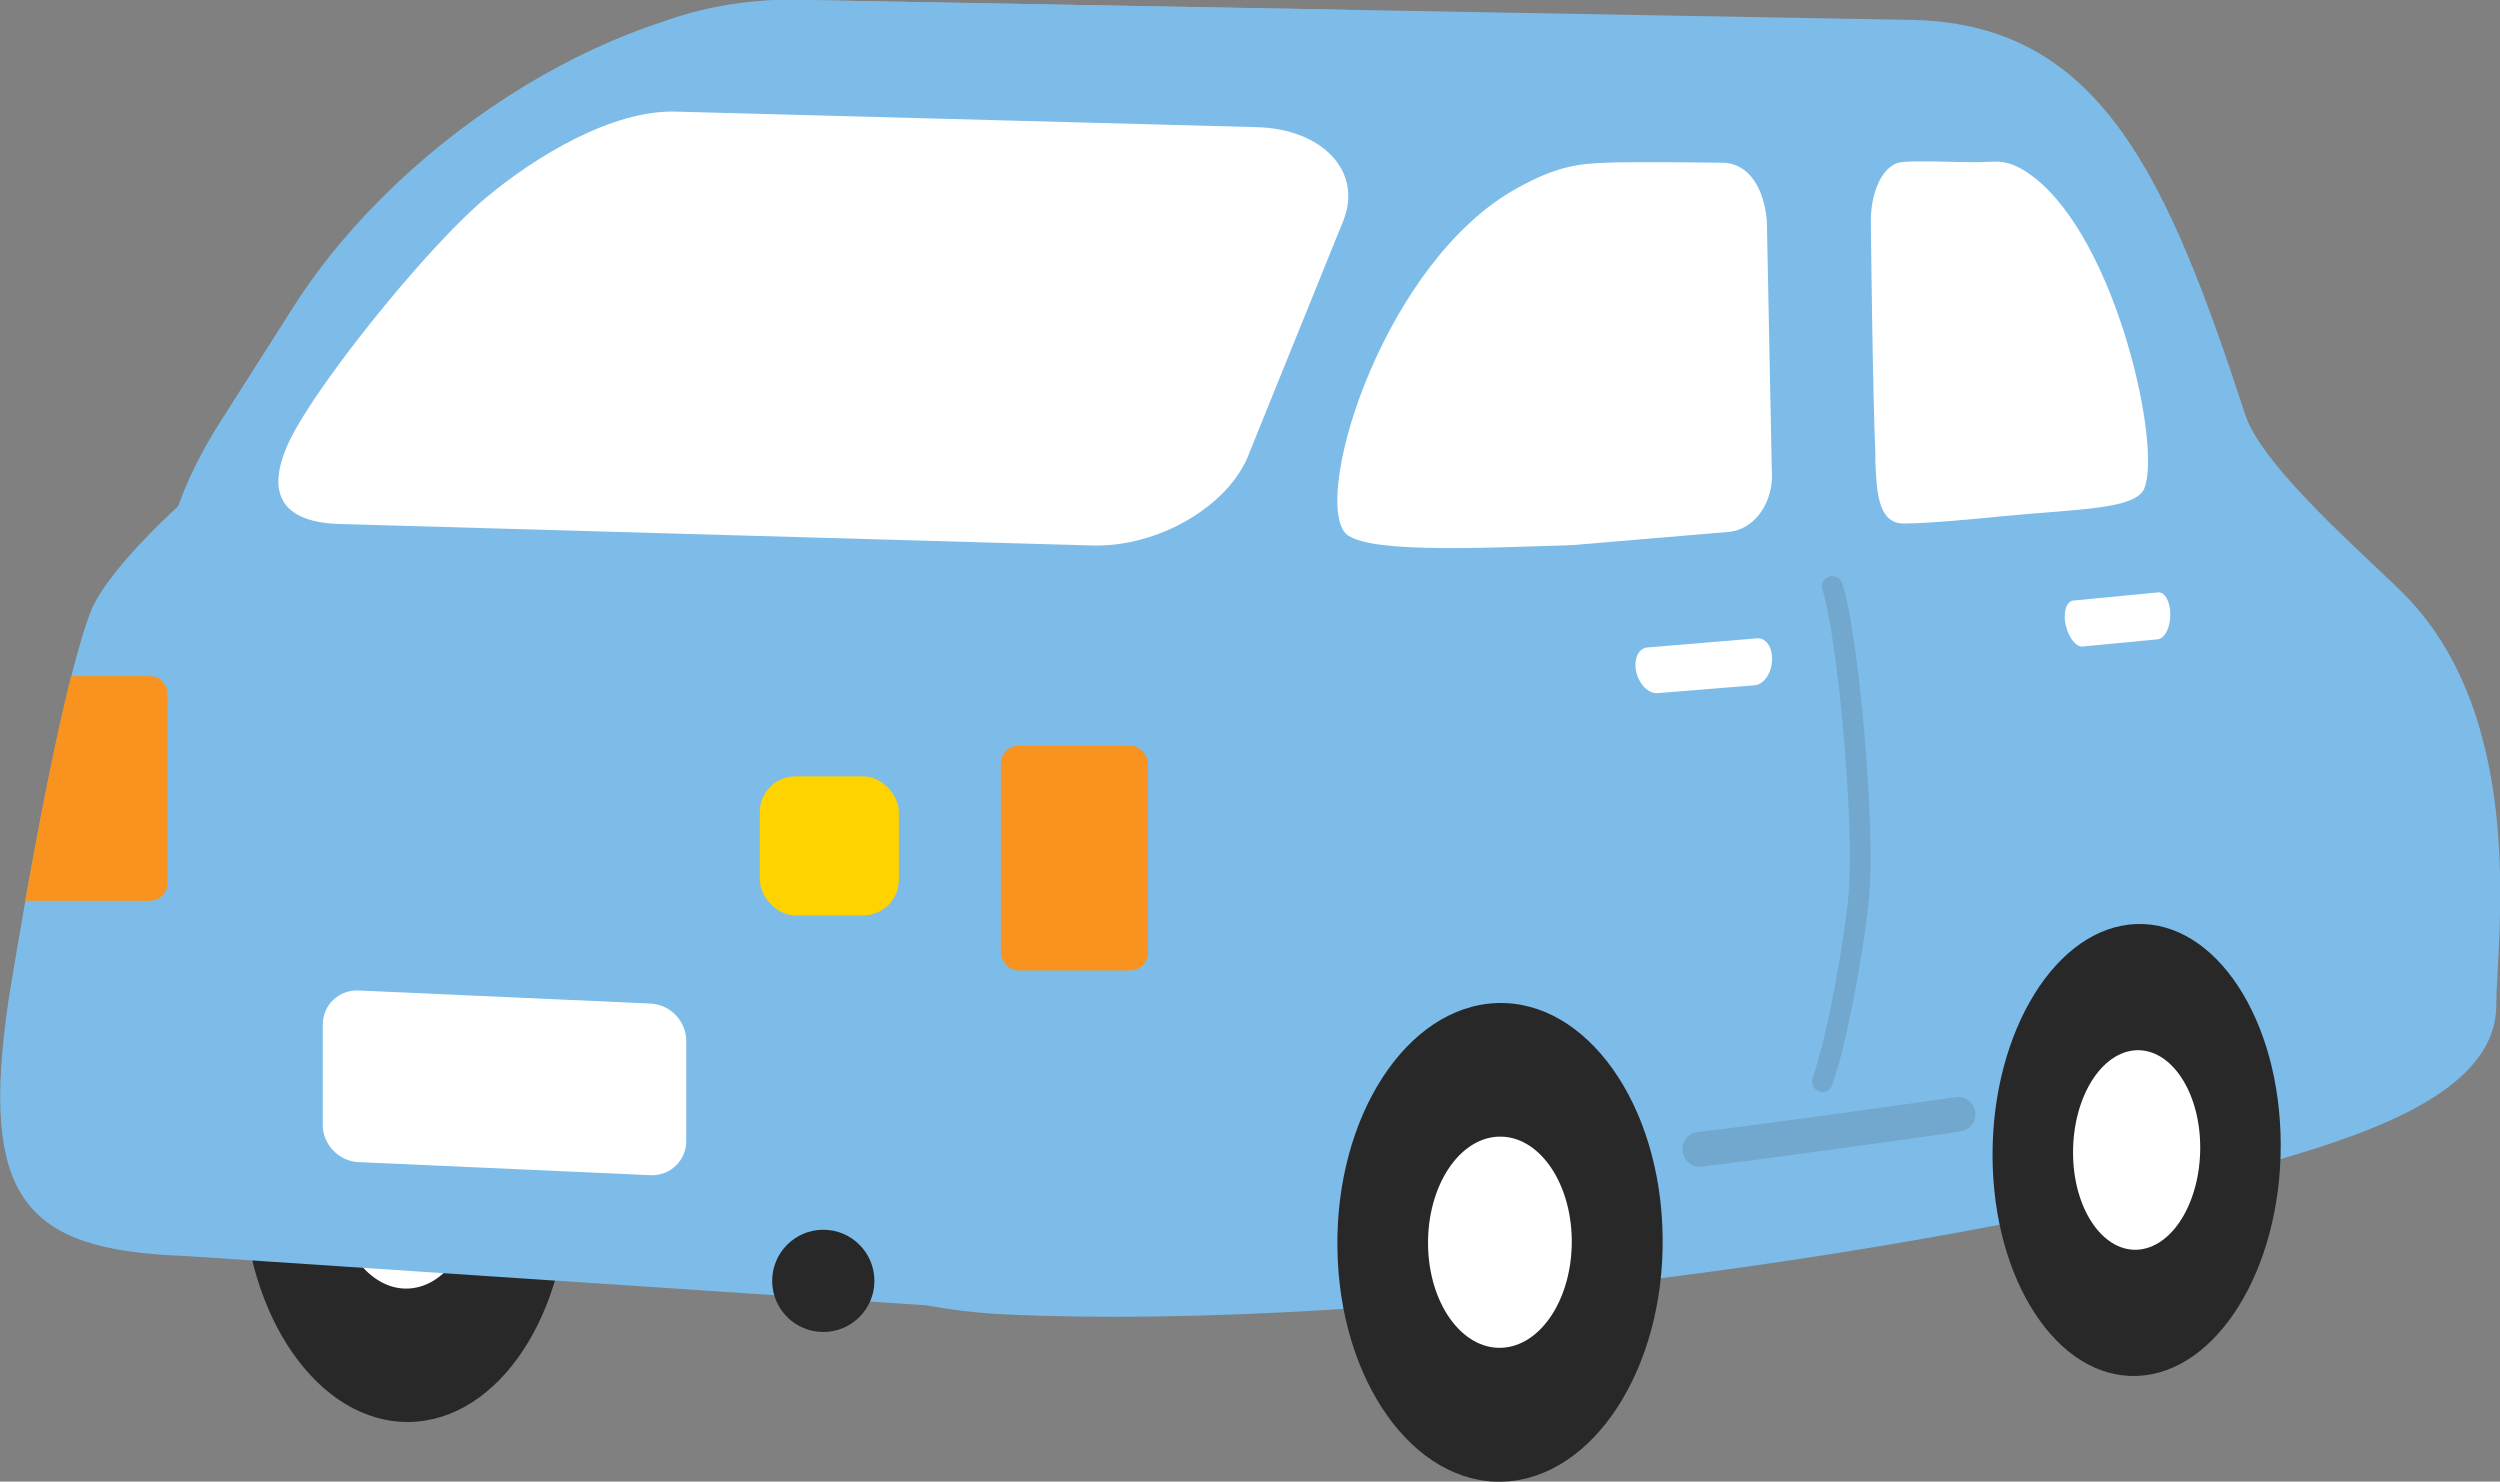
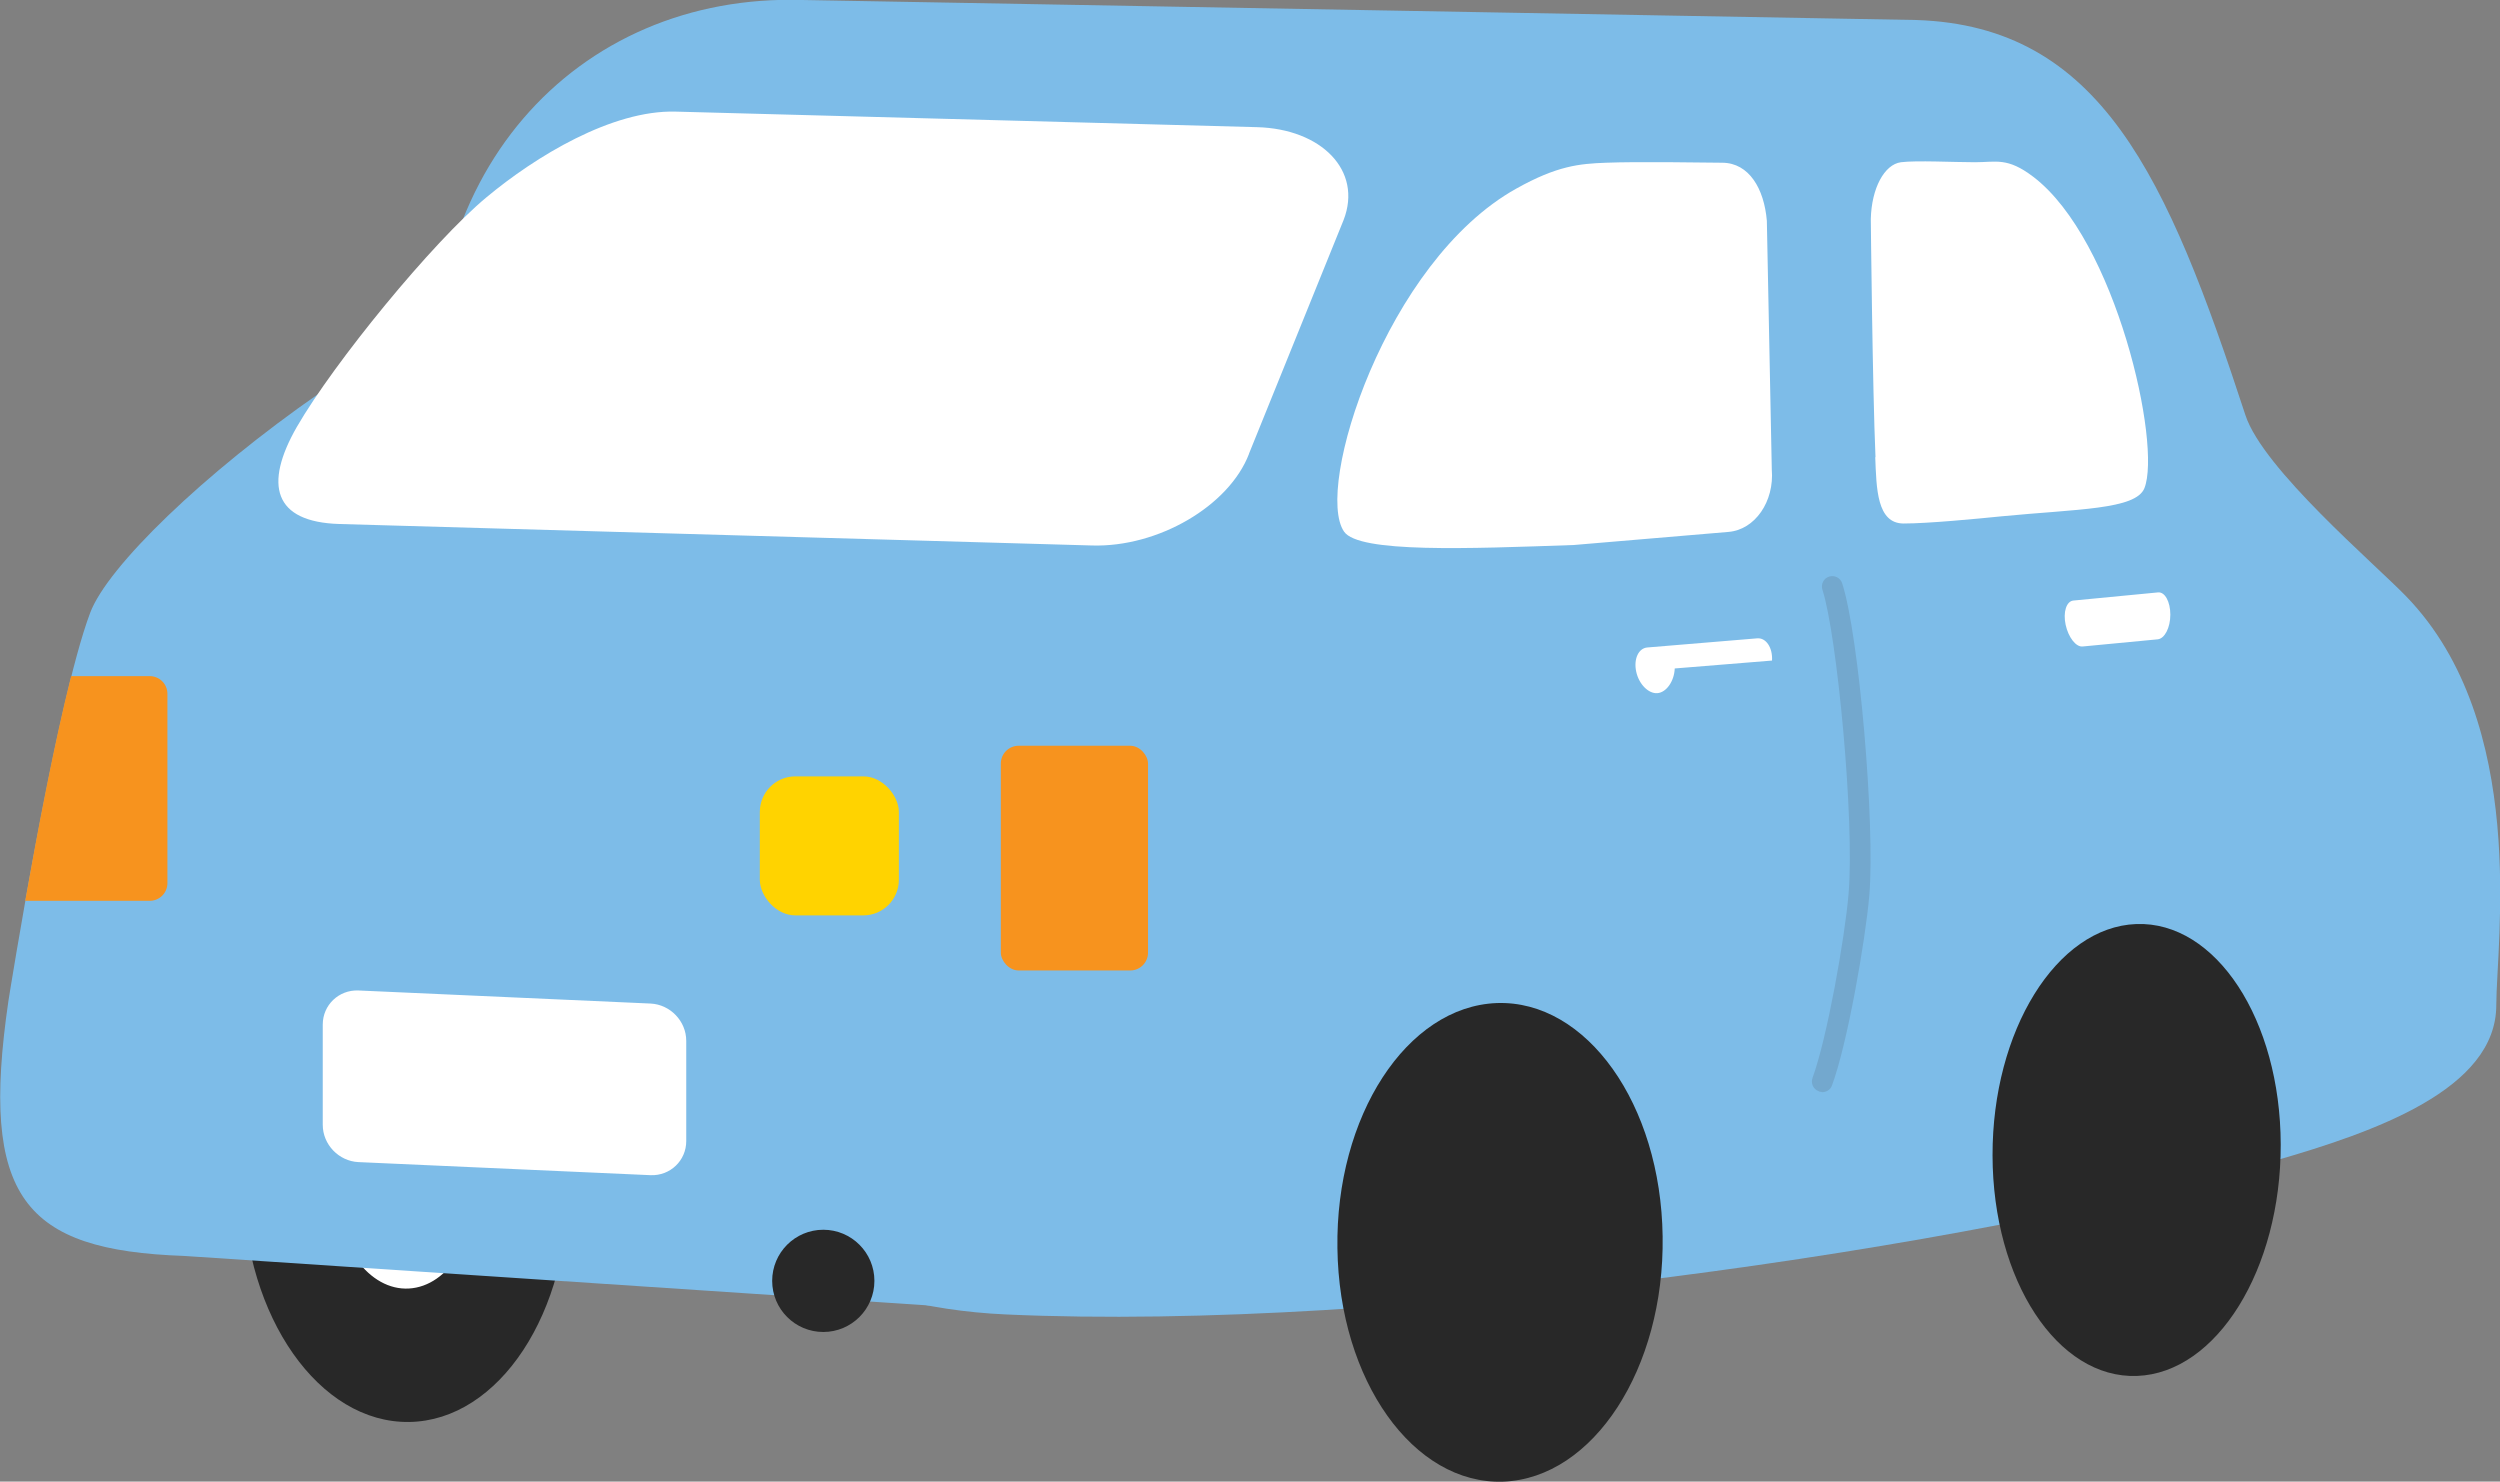
<svg xmlns="http://www.w3.org/2000/svg" id="_レイヤー_2" data-name="レイヤー 2" viewBox="0 0 101.24 60">
  <rect x="0" y="0" width="101.24" height="60" fill="#808080" stroke="none" />
  <defs>
    <style>
      .cls-1 {
        fill: #7dbce8;
      }

      .cls-2 {
        fill: #fff;
      }

      .cls-3 {
        fill: #73a8ce;
      }

      .cls-4 {
        fill: #282828;
      }

      .cls-5 {
        fill: #ffd300;
      }

      .cls-6 {
        fill: #f7931e;
      }
    </style>
  </defs>
  <g id="_レイヤー_1-2" data-name="レイヤー 1">
    <g>
      <g>
        <g>
          <ellipse class="cls-4" cx="16.42" cy="47.9" rx="6.59" ry="9.69" transform="translate(-.72 .25) rotate(-.87)" />
          <path class="cls-2" d="M19.32,47.74c.08,2.36-1.15,4.35-2.76,4.44-1.6.09-2.97-1.75-3.05-4.11-.08-2.36,1.15-4.35,2.76-4.44,1.6-.09,2.97,1.75,3.05,4.11Z" />
        </g>
        <path class="cls-1" d="M92.02,47.04c-12.18,3.49-35.66,6.9-51.28,6.19-13.22-.59-20.18-11.79-21.99-26.76l-1.03-8.5C16.42,7.09,23.35-.28,32.49,0l45.1.81c7.48.24,10.17,6.32,13.34,16,.71,2.18,5.24,6.02,6.52,7.35,4.96,5.13,3.64,14.02,3.64,16.54,0,3.41-4.9,5.14-9.06,6.33Z" />
-         <path class="cls-1" d="M62.1,19.01c-2.05,7.08-9.47,12.67-16.51,12.42l-32-1.15c-7.03-.25-9.14-6.18-4.68-13.18l2.99-4.7C16.36,5.41,25.46-.24,32.49,0l22.1.4c7.03.25,10.93,6.77,8.88,13.85l-1.37,4.75Z" />
        <path class="cls-1" d="M59.63,28.82l-2.06,6.42c-3.06,9.57-10.89,18-18.69,17.71l-31.43-2.09c-6.5-.23-8.27-2.37-7.11-10.32.03-.19,1.9-11.96,3.31-15.72s15.57-15.05,23.37-14.77l24,.85c7.8.28,11.68,8.34,8.62,17.91Z" />
        <path class="cls-2" d="M50.58,18.38c-.81,2.11-3.68,3.79-6.36,3.71l-30.48-.87c-2.66-.08-3.06-1.59-1.72-3.93,1.5-2.6,5.5-7.49,7.68-9.3,1.98-1.65,5.08-3.54,7.66-3.47l23.55.63c2.59.07,4.28,1.75,3.5,3.76l-3.83,9.46Z" />
        <g>
          <path class="cls-4" d="M67.33,50.07c.08,5.35-2.81,9.79-6.45,9.93-3.64.13-6.65-4.1-6.72-9.45-.08-5.35,2.81-9.79,6.45-9.93,3.64-.13,6.65,4.1,6.72,9.45Z" />
-           <path class="cls-2" d="M63.65,50.2c.03,2.36-1.24,4.32-2.85,4.38-1.61.06-2.94-1.81-2.97-4.17-.03-2.36,1.24-4.32,2.85-4.38,1.61-.06,2.94,1.81,2.97,4.17Z" />
        </g>
        <g>
          <path class="cls-4" d="M92.36,46.35c.01,5.05-2.59,9.25-5.82,9.37-3.22.12-5.84-3.87-5.85-8.93-.01-5.05,2.59-9.25,5.82-9.37,3.22-.12,5.84,3.87,5.85,8.93Z" />
-           <path class="cls-2" d="M89.1,46.47c0,2.23-1.14,4.08-2.57,4.14-1.42.05-2.58-1.71-2.58-3.94,0-2.23,1.14-4.08,2.57-4.14,1.42-.05,2.58,1.71,2.58,3.94Z" />
        </g>
-         <path class="cls-2" d="M71.76,26.75c.03-.52-.24-.93-.6-.9l-4.45.37c-.36.03-.56.47-.45.98.11.51.5.9.86.87l3.94-.32c.36-.03.68-.48.7-1Z" />
+         <path class="cls-2" d="M71.76,26.75c.03-.52-.24-.93-.6-.9l-4.45.37c-.36.03-.56.47-.45.98.11.51.5.9.86.87c.36-.03.68-.48.7-1Z" />
        <path class="cls-3" d="M73.78,44.22s-.09,0-.13-.03c-.22-.08-.33-.32-.25-.54.59-1.61,1.31-5.67,1.46-7.46.25-2.96-.47-10.5-1.06-12.31-.07-.22.05-.46.27-.53.22-.07.46.05.53.27.68,2.08,1.34,9.76,1.1,12.64-.16,1.84-.89,6.02-1.51,7.69-.06.18-.23.28-.41.28Z" />
-         <path class="cls-3" d="M68.81,47.25c-.35-.01-.64-.28-.68-.64-.04-.39.25-.73.63-.77,1.19-.12,9.12-1.21,10.43-1.41.38-.06.74.2.8.59.06.38-.2.74-.59.8-1.31.2-9.3,1.31-10.51,1.42-.03,0-.06,0-.09,0Z" />
        <path class="cls-2" d="M87.89,24.89c0-.52-.22-.93-.5-.9l-3.43.33c-.28.03-.42.47-.31.98s.42.91.69.88l3.04-.29c.28-.03.51-.47.51-1Z" />
        <path class="cls-2" d="M71.75,19.01c.11,1.3-.68,2.44-1.75,2.53l-6.26.53c-4.29.15-8.71.33-9.31-.54-1.21-1.74,1.68-10.94,6.97-13.89,1.66-.93,2.56-1.01,3.64-1.05,1.31-.05,3.7-.01,4.71,0,1.08.01,1.69,1.05,1.8,2.35l.2,10.06Z" />
        <path class="cls-2" d="M75.94,18.52c.05,1.25.06,2.68,1.15,2.68.99,0,2.96-.19,3.95-.29,3.09-.3,5.45-.27,5.8-1.14.7-1.75-1.14-10.05-4.5-12.61-1.05-.8-1.5-.59-2.36-.59s-2.37-.08-3,0c-.67.09-1.19,1.05-1.22,2.3,0,0,.07,6.92.19,9.64Z" />
      </g>
      <circle class="cls-4" cx="33.34" cy="51.87" r="2.07" />
      <rect class="cls-6" x="40.53" y="30.2" width="5.96" height="9.1" rx=".72" ry=".72" />
      <path class="cls-6" d="M6.78,35.76v-7.66c0-.4-.32-.72-.72-.72h-3.18c-.68,2.69-1.37,6.33-1.86,9.1h5.04c.4,0,.72-.32.72-.72Z" />
      <path class="cls-2" d="M27.79,46.21c0,.79-.65,1.41-1.44,1.38l-11.84-.53c-.79-.04-1.44-.71-1.44-1.51v-4.06c0-.79.65-1.41,1.44-1.38l11.84.53c.79.04,1.44.71,1.44,1.51v4.06Z" />
      <rect class="cls-5" x="30.77" y="31.44" width="5.63" height="5.63" rx="1.44" ry="1.44" />
    </g>
  </g>
</svg>